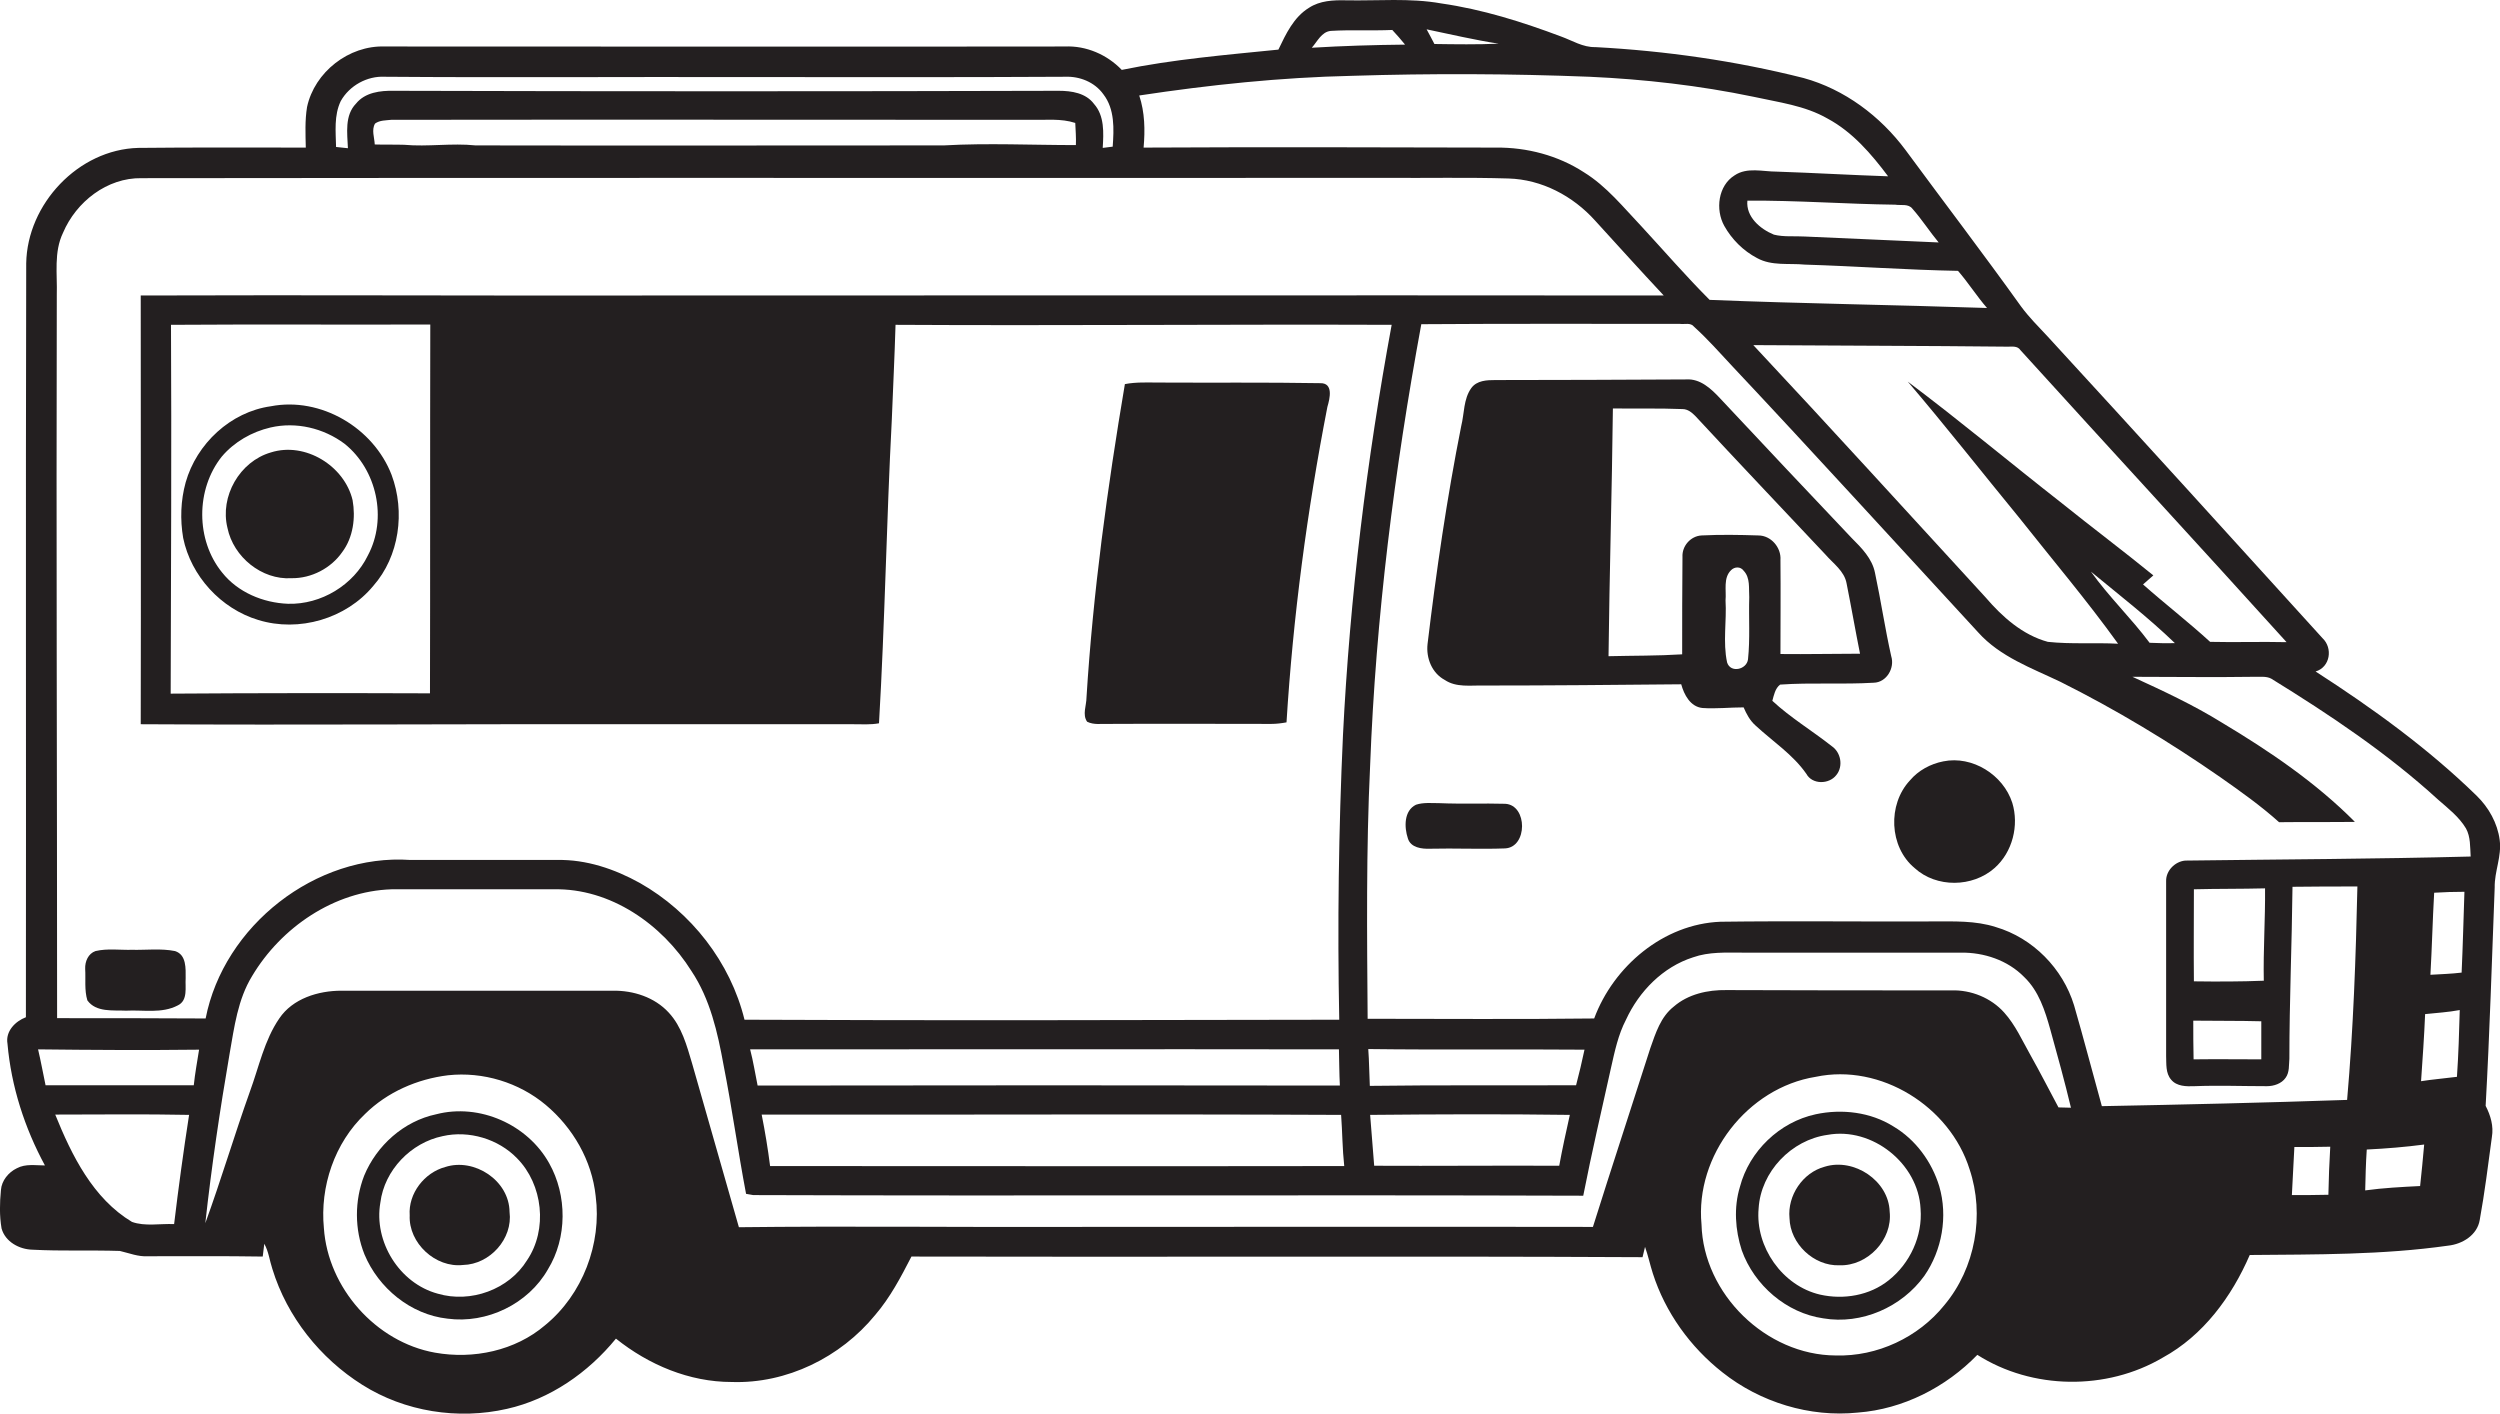
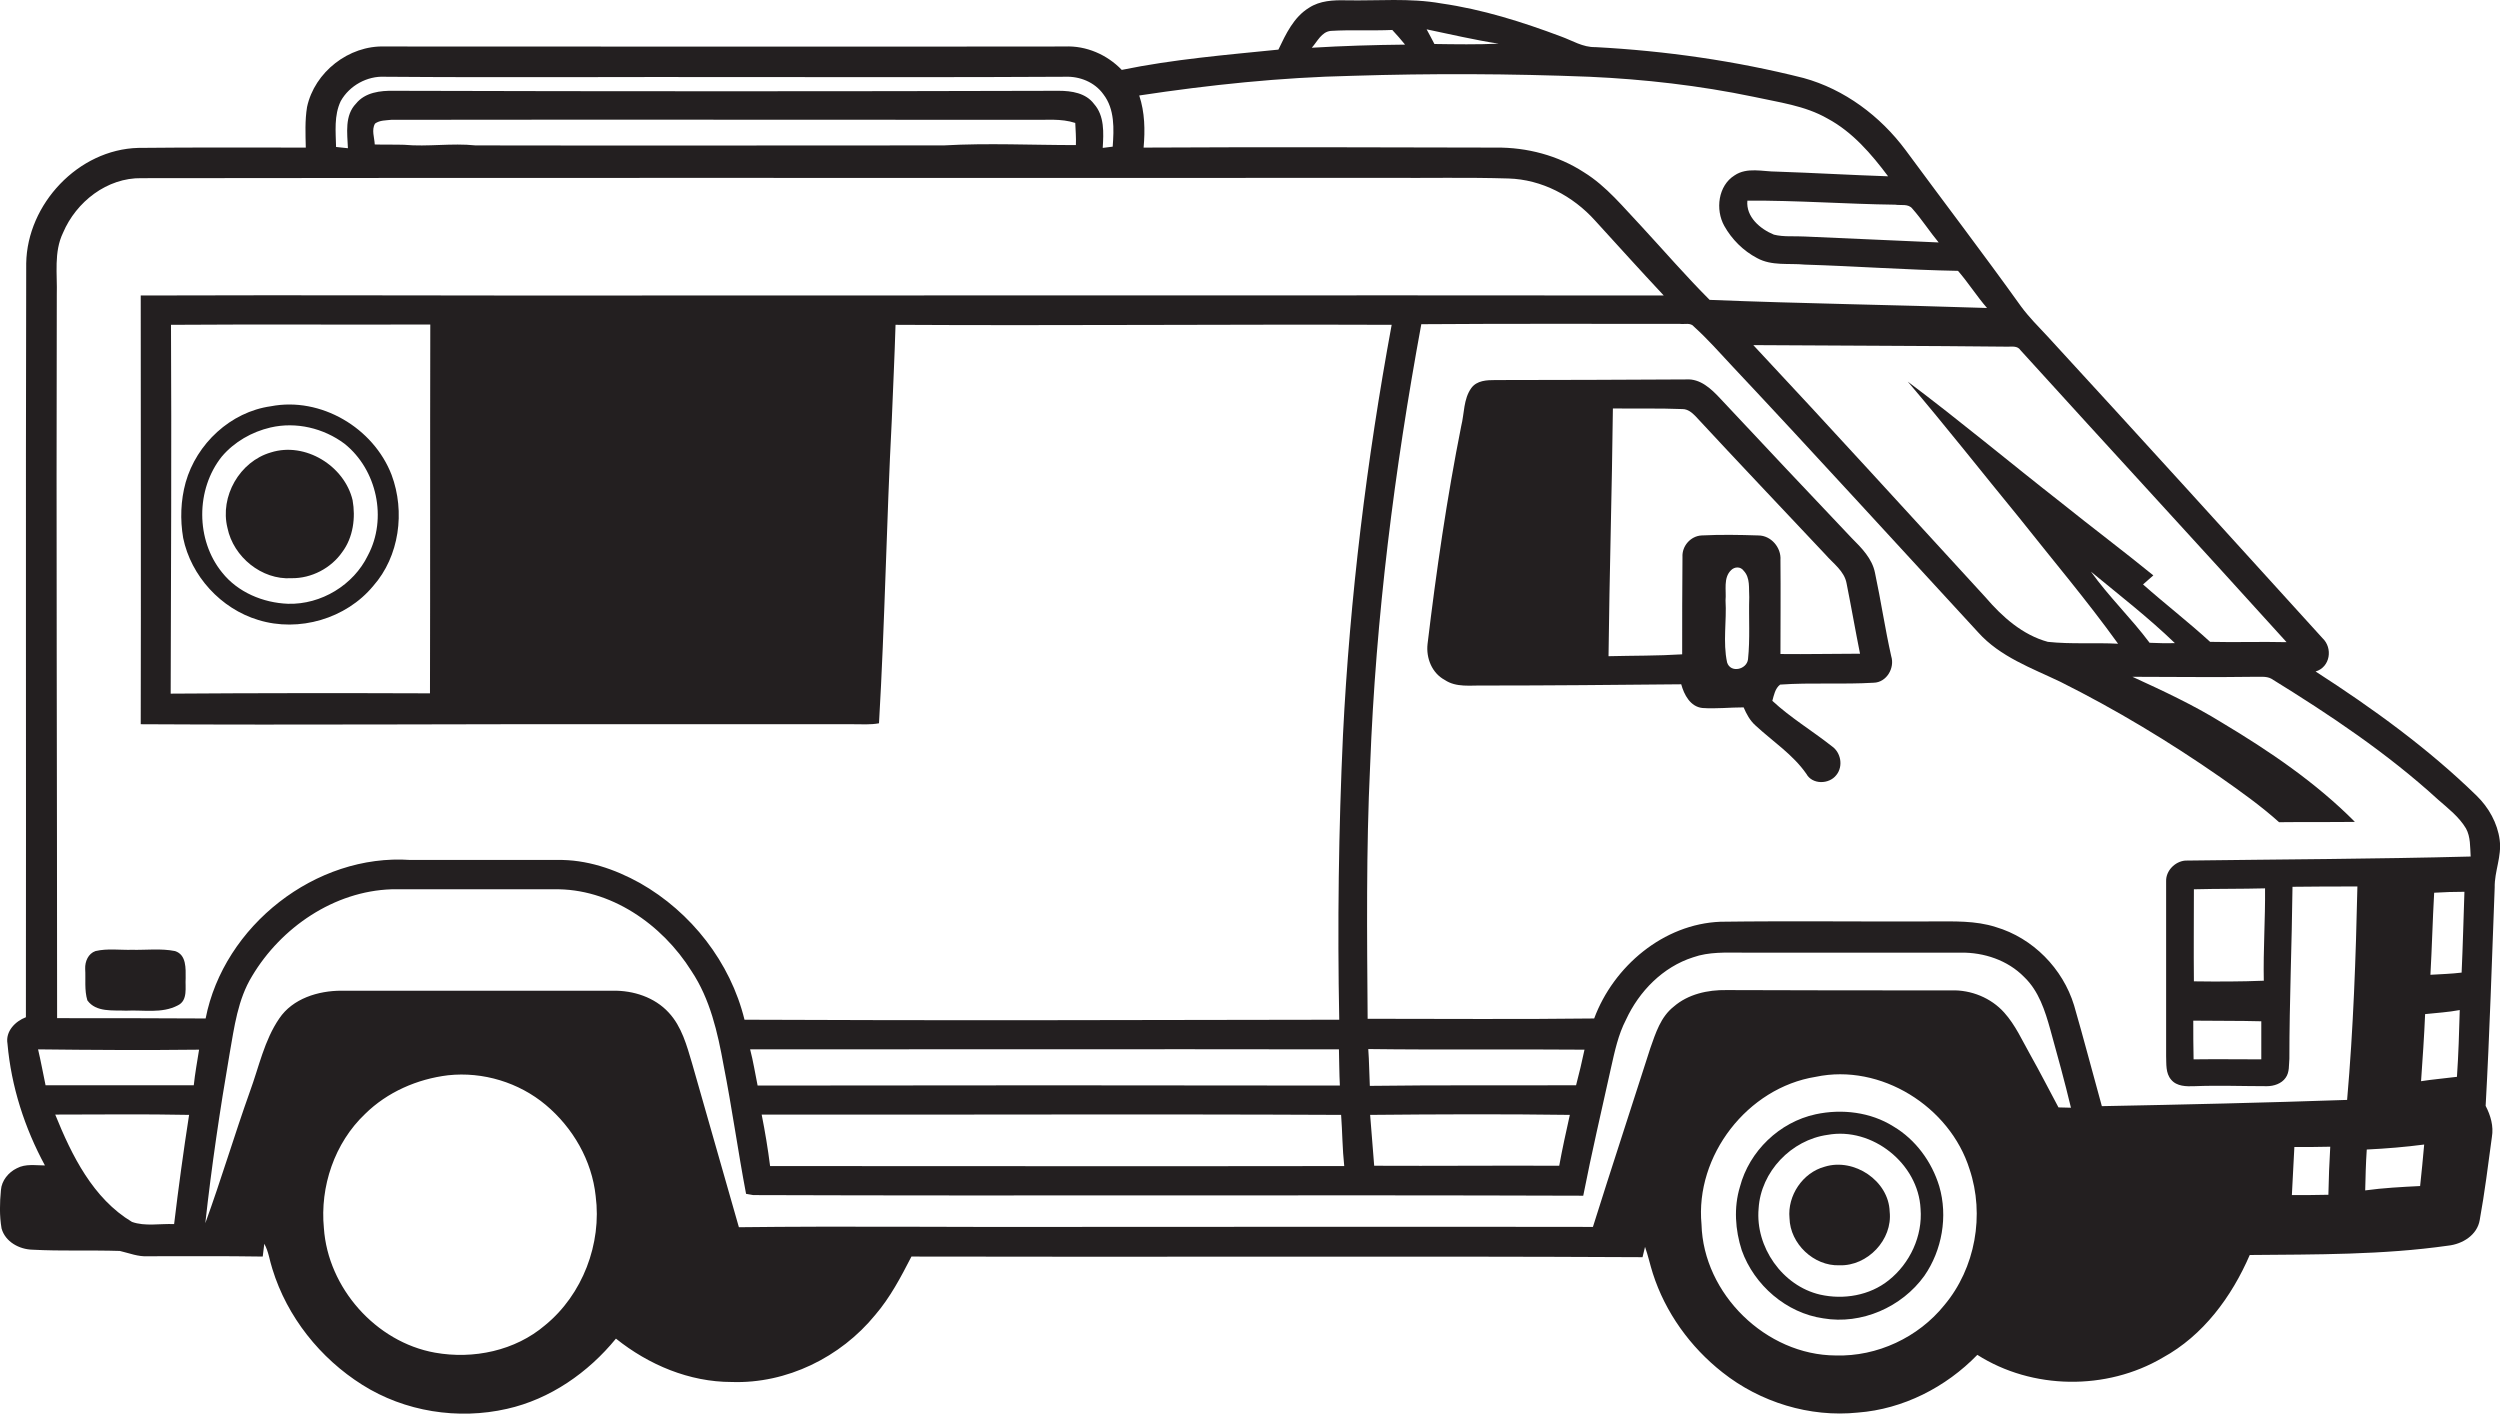
<svg xmlns="http://www.w3.org/2000/svg" version="1.1" id="Layer_1" x="0px" y="0px" viewBox="0 0 801.2 453.1" enable-background="new 0 0 801.2 453.1" xml:space="preserve">
  <g>
    <path fill="#231F20" d="M801.1,269.2c-0.7-5.4-3.5-10.4-7.4-14.2c-15.6-15.2-33.3-28-51.6-39.8c4.7-1.4,5.6-7.5,2.2-10.7   c-29.3-32.3-58.7-64.7-88.2-96.8c-2.9-3.1-5.9-6.1-8.4-9.5c-12.1-16.9-24.7-33.4-37-50.1C602.6,37.2,591.1,28.6,578,25   c-21.8-5.5-44.2-8.7-66.7-9.9c-4,0.1-7.4-2.1-11-3.4C487.8,7,475.1,3,461.9,1.1c-10.1-1.8-20.3-0.8-30.5-1   c-4.1-0.1-8.4,0.1-11.9,2.4c-4.9,3-7.4,8.4-9.8,13.4c-16.8,1.7-33.7,3.1-50.2,6.5c-4.7-4.9-11.4-7.8-18.2-7.5   c-72.7,0.1-145.3,0-218,0c-11.5-0.4-22.5,8.2-24.9,19.4c-0.7,4.3-0.5,8.6-0.4,13c-17.9,0-35.8-0.1-53.7,0.1   c-19.2,0.5-35.6,18-35.9,37c-0.2,80.5,0,161.1-0.1,241.6c-3.4,1.3-6.6,4.5-5.9,8.5c1.2,13.7,5.5,27,12,39c-3,0-6.2-0.6-9,0.9   c-2.7,1.3-4.9,4-5.1,7c-0.4,4.1-0.5,8.2,0.2,12.3c1.2,4.3,5.7,6.7,9.9,6.8c9.3,0.5,18.7,0.1,28,0.4c3,0.7,5.9,1.9,9,1.7   c12.3,0,24.5-0.1,36.8,0.1c0.1-1,0.4-3.1,0.5-4.1c1.4,2.5,1.7,5.4,2.6,8.1c4.7,15.3,15.3,28.6,28.8,37.1   c13.6,8.6,30.7,11.3,46.4,7.7c13.8-3.1,26-11.6,34.9-22.5c10.5,8.4,23.5,13.9,37.1,13.9c17.6,0.6,34.9-7.9,46-21.5   c4.8-5.6,8.2-12.1,11.6-18.7c78.1,0.2,156.2-0.2,234.3,0.2c0.2-0.8,0.6-2.5,0.8-3.3c1,2.8,1.6,5.7,2.5,8.5   c4,12.5,12,23.6,22.3,31.7c12.1,9.6,28,14.5,43.4,12.9c14.5-1.1,28.2-8.1,38.3-18.5c17.6,11.2,41.4,11.5,59.4,0.9   c13-7.1,22.1-19.5,27.9-32.9c21.2-0.2,42.5,0,63.6-3c4.6-0.5,9.3-3.4,10.1-8.2c1.6-8.8,2.7-17.7,3.9-26.6c0.6-3.5-0.4-6.9-2-10   c1.3-23.3,2-46.7,2.9-70C799.4,279.3,801.8,274.4,801.1,269.2z M647.5,112.2c28.4,31.3,57,62.3,85.3,93.6   c-8.2-0.2-16.4,0.1-24.5-0.1c-7-6.4-14.5-12.2-21.5-18.4c1.1-1,2.2-1.9,3.3-2.9c-9.7-7.9-19.7-15.4-29.4-23.2   c-16.5-12.9-32.5-26.3-49.3-38.9c12.2,14.3,23.8,29.1,35.7,43.6c10.6,13.4,21.7,26.5,31.7,40.4c-7.5-0.4-15,0.2-22.5-0.6   c-8.1-2.2-14.6-8-20-14.3c-24.8-27-49.4-54.1-74.4-80.8c27.2,0.2,54.4,0.2,81.6,0.5C644.8,111.1,646.6,110.8,647.5,112.2z    M697,206.1c-2.7,0.1-5.4,0-8.1-0.1c-5.9-7.9-13.1-14.8-18.8-22.8C679.2,190.7,688.5,197.9,697,206.1z M612.9,66.9   c3,3.4,5.5,7.3,8.4,10.8c-14.3-0.6-28.6-1.3-42.9-1.9c-3.3-0.2-6.7,0.2-9.9-0.6c-4.4-1.8-9-5.7-8.5-10.9   c15.8-0.1,31.6,1.1,47.4,1.3C609.2,65.9,611.6,65.2,612.9,66.9z M480.3,14c-6.9,0.3-13.7,0.2-20.6,0.1c-0.8-1.6-1.7-3.2-2.5-4.7   C464.9,11,472.5,12.8,480.3,14z M426.5,9.9c6.6-0.4,13.2,0,19.7-0.3c1.4,1.5,2.8,3.1,4.1,4.7c-10,0.1-19.9,0.4-29.9,1   C422.2,13.3,423.5,10.2,426.5,9.9z M433.3,24.3c25.4-0.8,50.7-0.7,76.1,0.3c17.6,0.8,35.2,2.8,52.5,6.4c8.1,1.8,16.5,2.8,23.8,7   c8,4.3,14,11.3,19.4,18.5c-11.9-0.4-23.8-1.1-35.7-1.5c-4.5,0-9.5-1.5-13.5,1.2c-5.3,3.3-6.2,11-3.3,16.2c2.4,4.3,6.1,8,10.5,10.3   c4.7,2.6,10.2,1.6,15.3,2.1c16.4,0.5,32.7,1.7,49.1,2c3.3,3.8,6,8.1,9.3,11.9c-29.6-1-59.3-1.4-88.9-2.6   c-7.5-7.5-14.5-15.6-21.7-23.4c-5.9-6.2-11.3-13-18.6-17.5c-8.3-5.4-18.3-8-28.1-7.9c-37.7-0.1-75.3-0.2-113,0   c0.5-5.6,0.4-11.3-1.4-16.7C387.6,27.2,410.4,24.8,433.3,24.3z M109.2,32.4c2.8-5,8.5-8.1,14.1-7.8c38.4,0.3,76.7,0,115.1,0.1   c34.3,0,68.6,0.1,102.9-0.1c4.7-0.2,9.5,1.7,12.3,5.6c3.7,4.8,3.4,11.1,3,16.8c-1.1,0.1-2.1,0.3-3.2,0.4c0.3-4.8,0.6-10.3-2.8-14.1   c-2.6-3.5-7.2-4.2-11.3-4.2c-71,0.2-142,0.2-213,0c-4.4-0.1-9.3,0.5-12.2,4.1c-3.7,3.8-2.8,9.5-2.6,14.3c-1.3-0.1-2.6-0.3-3.8-0.4   C107.6,42.2,107,37,109.2,32.4z M344.8,46.5c-14.1,0-28.2-0.7-42.3,0.1c-50,0-100.1,0.1-150.1,0c-7.6-0.8-15.3,0.5-22.9-0.2   c-3.1-0.1-6.3,0-9.4-0.1c-0.1-2.2-1.1-4.7,0.1-6.7c1.5-1.1,3.5-1,5.2-1.2c68.4-0.1,136.7,0,205.1,0c4.7,0.1,9.5-0.5,14.1,1   C344.7,41.7,344.9,44.1,344.8,46.5z M20.2,74.6c4.2-9.9,14.1-17.7,25.2-17.5c133-0.2,265.9,0,398.9-0.1c13,0.1,26-0.2,39.1,0.2   c10.7,0.3,20.7,5.6,27.8,13.5c7.3,8,14.6,16.1,22,24c-107.9-0.1-215.8,0-323.7,0c-54.8,0.1-109.6-0.2-164.4,0   c0,45.8,0.1,91.6,0,137.4c51.8,0.3,103.5-0.1,155.3,0c24.4,0,48.7,0,73.1,0c2.7,0,5.5,0.2,8.2-0.3c1.9-32.4,2.4-64.8,4.1-97.2   c0.4-10.2,0.9-20.3,1.2-30.5c53,0.3,106-0.2,159,0c-8,43.4-13.4,87.3-15.6,131.4c-1.4,30.4-1.8,60.9-1.2,91.3   c-63.5,0.1-127,0.3-190.6,0c-4.5-18.4-17.1-34.5-33.5-43.8c-8.1-4.5-17.2-7.6-26.6-7.4c-15.7,0-31.3,0-47,0   c-30.3-2.1-59.8,21.1-65.6,50.8c-15.9-0.1-31.7-0.1-47.6-0.1C18.3,249,18,171.8,18.2,94.5C18.4,87.9,17.2,80.8,20.2,74.6z    M54.8,104.1c27.7-0.2,55.4,0,83.1-0.1c-0.1,39.4,0,78.8-0.1,118.2c-27.7-0.1-55.4-0.1-83.1,0.1C54.8,182.9,55,143.5,54.8,104.1z    M429.8,357.3c0.4,5.4,0.4,10.9,1,16.4c-61.3,0.1-122.6,0-184,0c-0.7-5.5-1.6-11-2.7-16.5C306.1,357.3,367.9,357,429.8,357.3z    M242.8,347.9c-0.8-3.9-1.4-7.8-2.4-11.6c62.9,0,125.8-0.1,188.7,0c0.1,3.9,0.1,7.7,0.3,11.6C367.2,347.8,305,347.8,242.8,347.9z    M55.8,392.3c-4.5-0.2-9.3,0.8-13.5-0.7c-12.5-7.5-19.3-21.3-24.6-34.4c14.3,0,28.6-0.2,42.9,0.1C58.8,368.9,57.2,380.6,55.8,392.3   z M62.1,347.8c-15.8,0-31.6,0-47.5,0c-0.8-3.8-1.5-7.7-2.4-11.5c17.2,0.2,34.4,0.3,51.6,0.1C63.2,340.2,62.5,344,62.1,347.8z    M174.7,424.7c-9.6,8.2-23,11-35.3,8.8c-19-3.4-34.3-20.8-35.6-39.9c-1.3-13.3,3.4-27.3,13.2-36.6c7.1-7,16.7-11.2,26.6-12.4   c11.2-1.2,22.7,2.3,31.3,9.5c8.7,7.3,14.8,17.8,16,29.2C192.9,398.6,186.7,414.9,174.7,424.7z M623.1,418.3   c-8.3,10.3-21.5,16.5-34.8,16.1c-22.3-0.1-42.4-19.7-43-42c-2.1-22,14.7-43.8,36.6-47.3c20.8-4.4,43,9.5,49.3,29.6   C636.1,389.3,633.1,406.4,623.1,418.3z M659.7,354.9c-3-5.6-5.9-11.3-9-16.8c-2.6-4.6-4.8-9.6-8.4-13.6c-4.2-4.7-10.6-7.3-16.9-7.1   c-24,0-48.1,0-72.1-0.1c-6-0.1-12.3,1.3-16.9,5.3c-4.2,3.3-5.8,8.5-7.5,13.3c-6.1,19.1-12.4,38.2-18.4,57.3   c-57-0.1-114.1,0-171.1,0c-34.2,0.1-68.4-0.3-102.6,0.1c-5-17.5-10-35-15-52.5c-1.7-5.7-3.3-11.8-7.5-16.3   c-4.5-4.9-11.3-7.1-17.9-7c-29,0-58,0-87,0c-7.4,0-15.6,2.5-19.9,8.9c-4.8,7-6.5,15.5-9.4,23.4c-5,14-9.2,28.2-14.3,42.2   c2-18.2,4.7-36.4,7.8-54.4c1.5-8.5,2.6-17.3,7.2-24.8c9.3-15.6,26.3-27.2,44.7-27.8c17.3,0,34.6,0,51.9,0   c18.2-0.4,34.8,11.2,44.2,26.2c6,9,8.4,19.7,10.3,30.2c2.7,13.7,4.6,27.5,7.2,41.2c0.6,0.1,1.7,0.3,2.3,0.4   c88.7,0.3,177.4-0.1,266,0.2c2.7-13.8,5.9-27.4,8.9-41c1.2-5.3,2.3-10.6,4.8-15.4c4.2-9.1,11.8-16.9,21.5-20   c5.1-1.8,10.5-1.5,15.8-1.5c23.3,0,46.7,0,70,0c7.4-0.1,15,2.4,20.3,7.8c4.7,4.5,6.7,10.8,8.4,16.9c2.3,8.3,4.6,16.6,6.6,25   C662.4,355,661,354.9,659.7,354.9z M439,348c-0.2-3.9-0.2-7.9-0.5-11.8c23.1,0.3,46.2,0,69.3,0.2c-0.8,3.8-1.7,7.6-2.7,11.4   C483.1,347.9,461,347.7,439,348z M503.1,357.3c-1.2,5.4-2.4,10.8-3.4,16.3c-19.8-0.1-39.5,0.1-59.3,0c-0.4-5.4-0.9-10.9-1.3-16.3   C460.4,357.1,481.8,357,503.1,357.3z M746.2,382.9c-3.9,0.1-7.8,0.1-11.7,0.1c0.3-5.2,0.5-10.3,0.8-15.4c3.8,0,7.6,0,11.5-0.1   C746.5,372.6,746.3,377.7,746.2,382.9z M775.6,380.1c-5.9,0.3-11.8,0.6-17.6,1.4c0.1-4.4,0.2-8.7,0.5-13.1   c6.2-0.3,12.3-0.8,18.4-1.6C776.5,371.2,776.1,375.6,775.6,380.1z M787.4,345.1c-3.8,0.5-7.7,0.8-11.5,1.4c0.5-7.2,1-14.3,1.3-21.5   c3.7-0.4,7.4-0.6,11.1-1.3C788.1,330.8,787.9,337.9,787.4,345.1z M788.9,311.7c-3.3,0.4-6.7,0.5-10,0.7c0.5-8.8,0.7-17.5,1.2-26.3   c3.2-0.2,6.4-0.3,9.7-0.3C789.5,294.4,789.3,303,788.9,311.7z M700.3,275.8c-3.3,0.3-6.2,3.3-6.1,6.6c0,18.7,0,37.3,0,56   c0.1,2.6-0.2,5.5,1.6,7.6c1.8,2.2,4.9,2.2,7.5,2.1c7.7-0.3,15.4,0,23.2,0c2.2,0,4.7-0.8,6-2.7c1.3-1.8,1-4.1,1.2-6.1   c0-18.4,0.8-36.7,1-55.1c6.9-0.1,13.9-0.1,20.8-0.1c-0.5,22.8-1.3,45.6-3.3,68.4c-26.2,0.9-52.4,1.5-78.6,2   c-3-10.8-5.8-21.6-8.9-32.3c-3.6-11.8-13.2-21.6-25.1-25.1c-6.5-2.1-13.5-1.8-20.2-1.8c-22.7,0.1-45.4-0.2-68,0.1   c-18.3,0.7-34.3,14.3-40.5,31c-24.2,0.3-48.4,0.1-72.6,0.1c-0.2-27-0.5-54.1,0.8-81.2c1.8-47.5,7.8-94.7,16.4-141.4   c27.6-0.2,55.3-0.1,82.9-0.1c1.5,0.2,3.4-0.5,4.5,0.9c4.4,4,8.3,8.4,12.3,12.7c26.5,28.2,52.6,56.9,78.8,85.3   c7,7.8,17.1,11.4,26.3,15.8c17.8,8.9,34.9,19.2,51.3,30.6c6.4,4.5,12.9,9.1,18.8,14.4c8.1-0.1,16.2,0,24.3-0.1   c-12.5-12.6-27.4-22.7-42.6-31.8c-9.2-5.7-18.9-10.2-28.7-14.7c13,0,26,0.2,39,0c1.8,0.1,3.8-0.3,5.5,0.6   c18.8,11.6,37.2,23.9,53.5,38.8c3.2,2.8,6.7,5.5,8.9,9.2c1.5,2.7,1.3,6,1.5,9C761.2,275.3,730.7,275.4,700.3,275.8z M725.5,314.3   c-7.5,0.3-14.9,0.3-22.4,0.2c-0.1-9.8,0-19.7,0-29.5c7.6-0.2,15.2-0.1,22.8-0.3C726,294.6,725.3,304.4,725.5,314.3z M724.7,327.3   c0,4.1,0,8.1,0,12.2c-7.2,0-14.5-0.1-21.7,0c-0.1-4.1-0.1-8.3-0.1-12.4C710.1,327.2,717.4,327.1,724.7,327.3z" />
    <path fill="#231F20" d="M600.9,183.6c-0.9-4.6-4.3-8-7.5-11.2c-14.1-14.9-28.2-29.8-42.2-44.8c-2.8-3-6.3-6.3-10.8-6   c-20.4,0.1-40.8,0.2-61.1,0.2c-2.8,0-6,0.1-7.8,2.6c-2.5,3.5-2.2,8.1-3.2,12.1c-4.6,23.1-8,46.5-10.8,69.9   c-0.5,4.5,1.4,9.3,5.5,11.5c3.7,2.5,8.3,1.7,12.5,1.8c21.1,0,42.2-0.2,63.3-0.4c0.9,3.3,2.9,7.2,6.8,7.6c4.4,0.3,8.8-0.2,13.2-0.2   c0.9,2.1,2,4.2,3.8,5.8c5.5,5.1,12,9.3,16.3,15.5c1.9,3.5,7.3,3.4,9.6,0.4c2.3-2.8,1.5-7.3-1.5-9.3c-6.2-4.9-13.2-9.1-19-14.5   c0.5-1.8,0.9-4,2.5-5.2c10-0.7,20,0,30-0.6c4.1-0.1,6.8-4.7,5.6-8.5C604.1,201.4,602.8,192.5,600.9,183.6z M560.2,211.3   c-0.4,3.3-5.6,4.5-6.7,1c-1.4-6.5-0.1-13.3-0.5-19.9c0.3-3.2-0.8-7.2,1.8-9.7c1.1-1.1,3-1.2,4,0.2c2.2,2.3,1.6,5.7,1.8,8.5   C560.4,198.1,560.9,204.7,560.2,211.3z M570.6,209.6c0-10,0.1-20.1,0-30.1c0.3-4-3-7.9-7.1-7.9c-6.1-0.2-12.1-0.3-18.2,0   c-3.5,0.2-6.3,3.4-6.1,6.9c-0.1,10.4-0.1,20.8-0.1,31.2c-7.9,0.5-15.7,0.4-23.6,0.6c0.3-26.5,1.1-52.9,1.4-79.4   c7.4,0.1,14.9-0.1,22.3,0.2c1.7,0,3,1.1,4.1,2.2c13.8,14.9,27.8,29.6,41.7,44.4c2.5,2.9,6.1,5.3,6.8,9.3c1.5,7.5,2.8,15,4.3,22.5   C587.6,209.5,579.1,209.7,570.6,209.6z" />
-     <path fill="#231F20" d="M348.4,231.3c2.2,1.1,4.6,0.6,6.9,0.7c17.4-0.1,34.7,0,52.1,0c1.6,0,3.3-0.2,4.9-0.5   c2.1-33.9,6.6-67.7,13.1-101.1c0.8-2.7,2-7.7-2.3-7.6c-17.2-0.3-34.5-0.1-51.7-0.2c-3.6,0-7.3-0.2-10.9,0.5   c-5.6,33.2-10.2,66.7-12.3,100.4C348.2,226.1,346.8,229,348.4,231.3z" />
    <path fill="#231F20" d="M82.8,198.7c13,4,28.1-0.4,36.8-10.9c8.4-9.5,10.3-23.8,5.9-35.6c-5.8-15.1-22.7-25.1-38.7-22   c-12.9,1.8-23.8,12-27.3,24.4c-1.6,5.8-1.8,11.9-0.8,17.8C61.2,184.6,70.8,195.1,82.8,198.7z M71.1,146.3c4-4.7,9.6-7.9,15.6-9.3   c8.2-1.9,17,0.2,23.7,5.2c10.4,8.3,13.8,24,7.5,35.8c-4.6,9.5-15,15.8-25.6,15.5c-8-0.3-16.1-3.7-21.1-10   C62.7,173.1,62.7,156.8,71.1,146.3z" />
    <path fill="#231F20" d="M93.4,185.3c6.4,0.1,12.7-3.2,16.3-8.4c3.5-4.7,4.3-11,3.3-16.6c-2.6-11-15.2-18.8-26.2-15.3   c-10,2.9-16.4,14.1-13.9,24.2C74.8,178.5,83.9,185.9,93.4,185.3z" />
-     <path fill="#231F20" d="M622.8,244c-4.1,0.8-8,2.9-10.7,6.1c-7.2,7.7-6.7,21.3,1.5,28.1c7,6.4,18.6,6.2,25.6,0   c5.8-5.1,7.9-13.7,5.7-20.9C642,248.3,632.1,242.1,622.8,244z" />
-     <path fill="#231F20" d="M482.4,257.6c-7-0.2-14,0.1-21-0.2c-2.5,0-5.2-0.3-7.6,0.5c-3.9,1.9-3.8,7.2-2.6,10.8   c0.9,3,4.5,3.4,7.1,3.3c8-0.2,16,0.2,24-0.1C489.6,271.6,489.6,258,482.4,257.6z" />
    <path fill="#231F20" d="M28,320.6c2.8,3.9,8.2,3.1,12.4,3.3c5.5-0.3,11.5,1,16.6-1.7c3.3-1.6,2.3-5.8,2.5-8.7   c0-3.1,0.3-7.5-3.4-8.7c-4.5-0.9-9.2-0.3-13.8-0.4c-3.9,0.1-7.9-0.5-11.7,0.4c-2.3,0.8-3.4,3.3-3.3,5.7   C27.5,313.7,27,317.3,28,320.6z" />
-     <path fill="#231F20" d="M139.8,357.1c-10.4,2.2-19.1,10-23.1,19.7c-3.1,8-3.1,17.2,0.1,25.2c4.5,10.8,14.8,19.3,26.6,20.6   c12.6,1.7,25.9-4.7,32.2-15.8c6.2-10.1,6.2-23.7,0.4-34C169.1,360.4,153.7,353.5,139.8,357.1z M168.9,403.9   c-5.8,9.4-18.1,13.8-28.6,10.7c-12.3-3.3-20.6-16.7-18.4-29.2c1.3-10.4,9.8-19.2,20-21.3c8.4-1.9,17.8,0.9,23.8,7.1   C174,379.6,175.6,394,168.9,403.9z" />
    <path fill="#231F20" d="M606.8,361c-7.3-4.6-16.5-5.7-24.9-3.9c-11.6,2.5-21.3,11.8-24.3,23.3c-2,6.6-1.5,13.8,0.6,20.3   c4,11.2,14.3,20.1,26.1,21.8c12.3,2.1,25.2-3.6,32.4-13.6c5.7-8.2,7.6-19.1,4.8-28.7C619.1,372.3,613.9,365.2,606.8,361z    M605.3,410.3c-6.1,4.9-14.5,6.3-22,4.6c-12.1-2.8-20.8-15.3-19.7-27.6c0.7-11.8,10.5-22,22.1-23.6c14.3-2.6,29.1,9.2,29.8,23.7   C616.2,396.1,612.1,404.9,605.3,410.3z" />
-     <path fill="#231F20" d="M142.7,374c-6.7,1.8-11.9,8.5-11.4,15.5c-0.4,8.9,8.3,16.9,17.1,15.9c8.6-0.2,16-8.4,14.9-17   C163.2,378.3,152,371,142.7,374z" />
    <path fill="#231F20" d="M584.8,373.9c-7.1,1.9-12,9.3-11.3,16.5c0.2,8.2,7.8,15.4,16,15.1c9,0.3,17.1-8.2,16.1-17.2   C605.3,378.4,594.2,371,584.8,373.9z" />
  </g>
</svg>